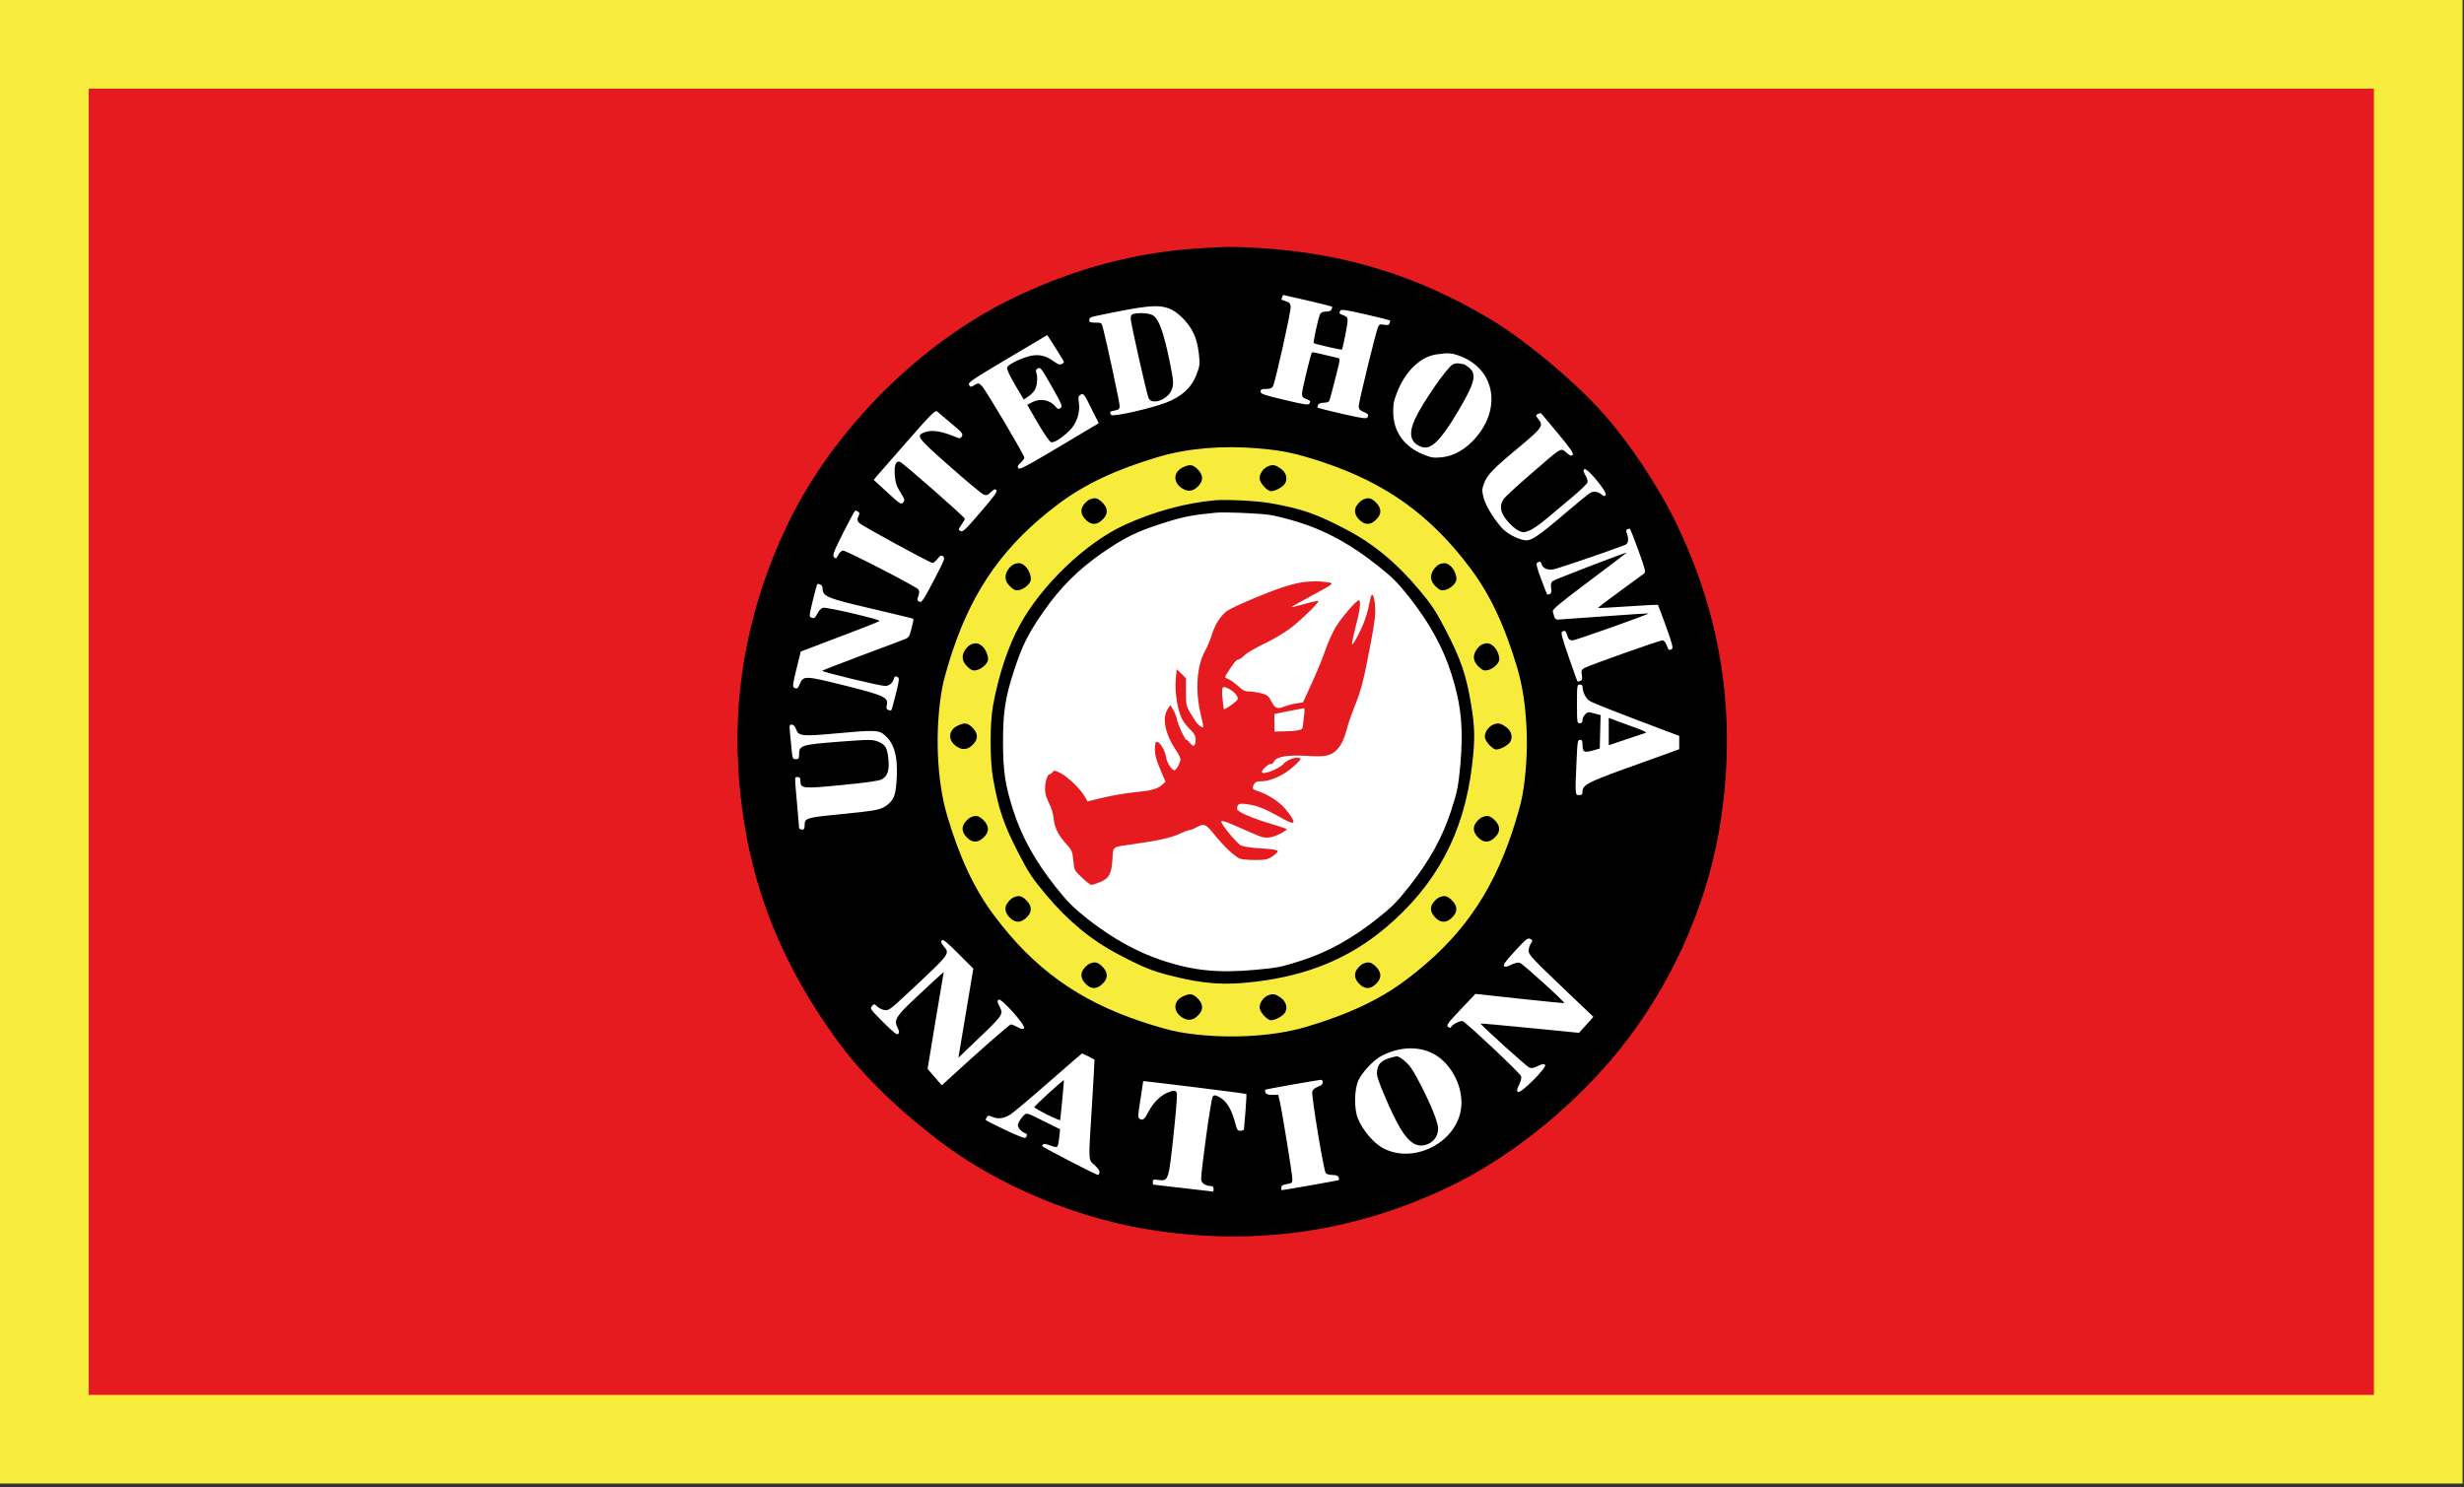
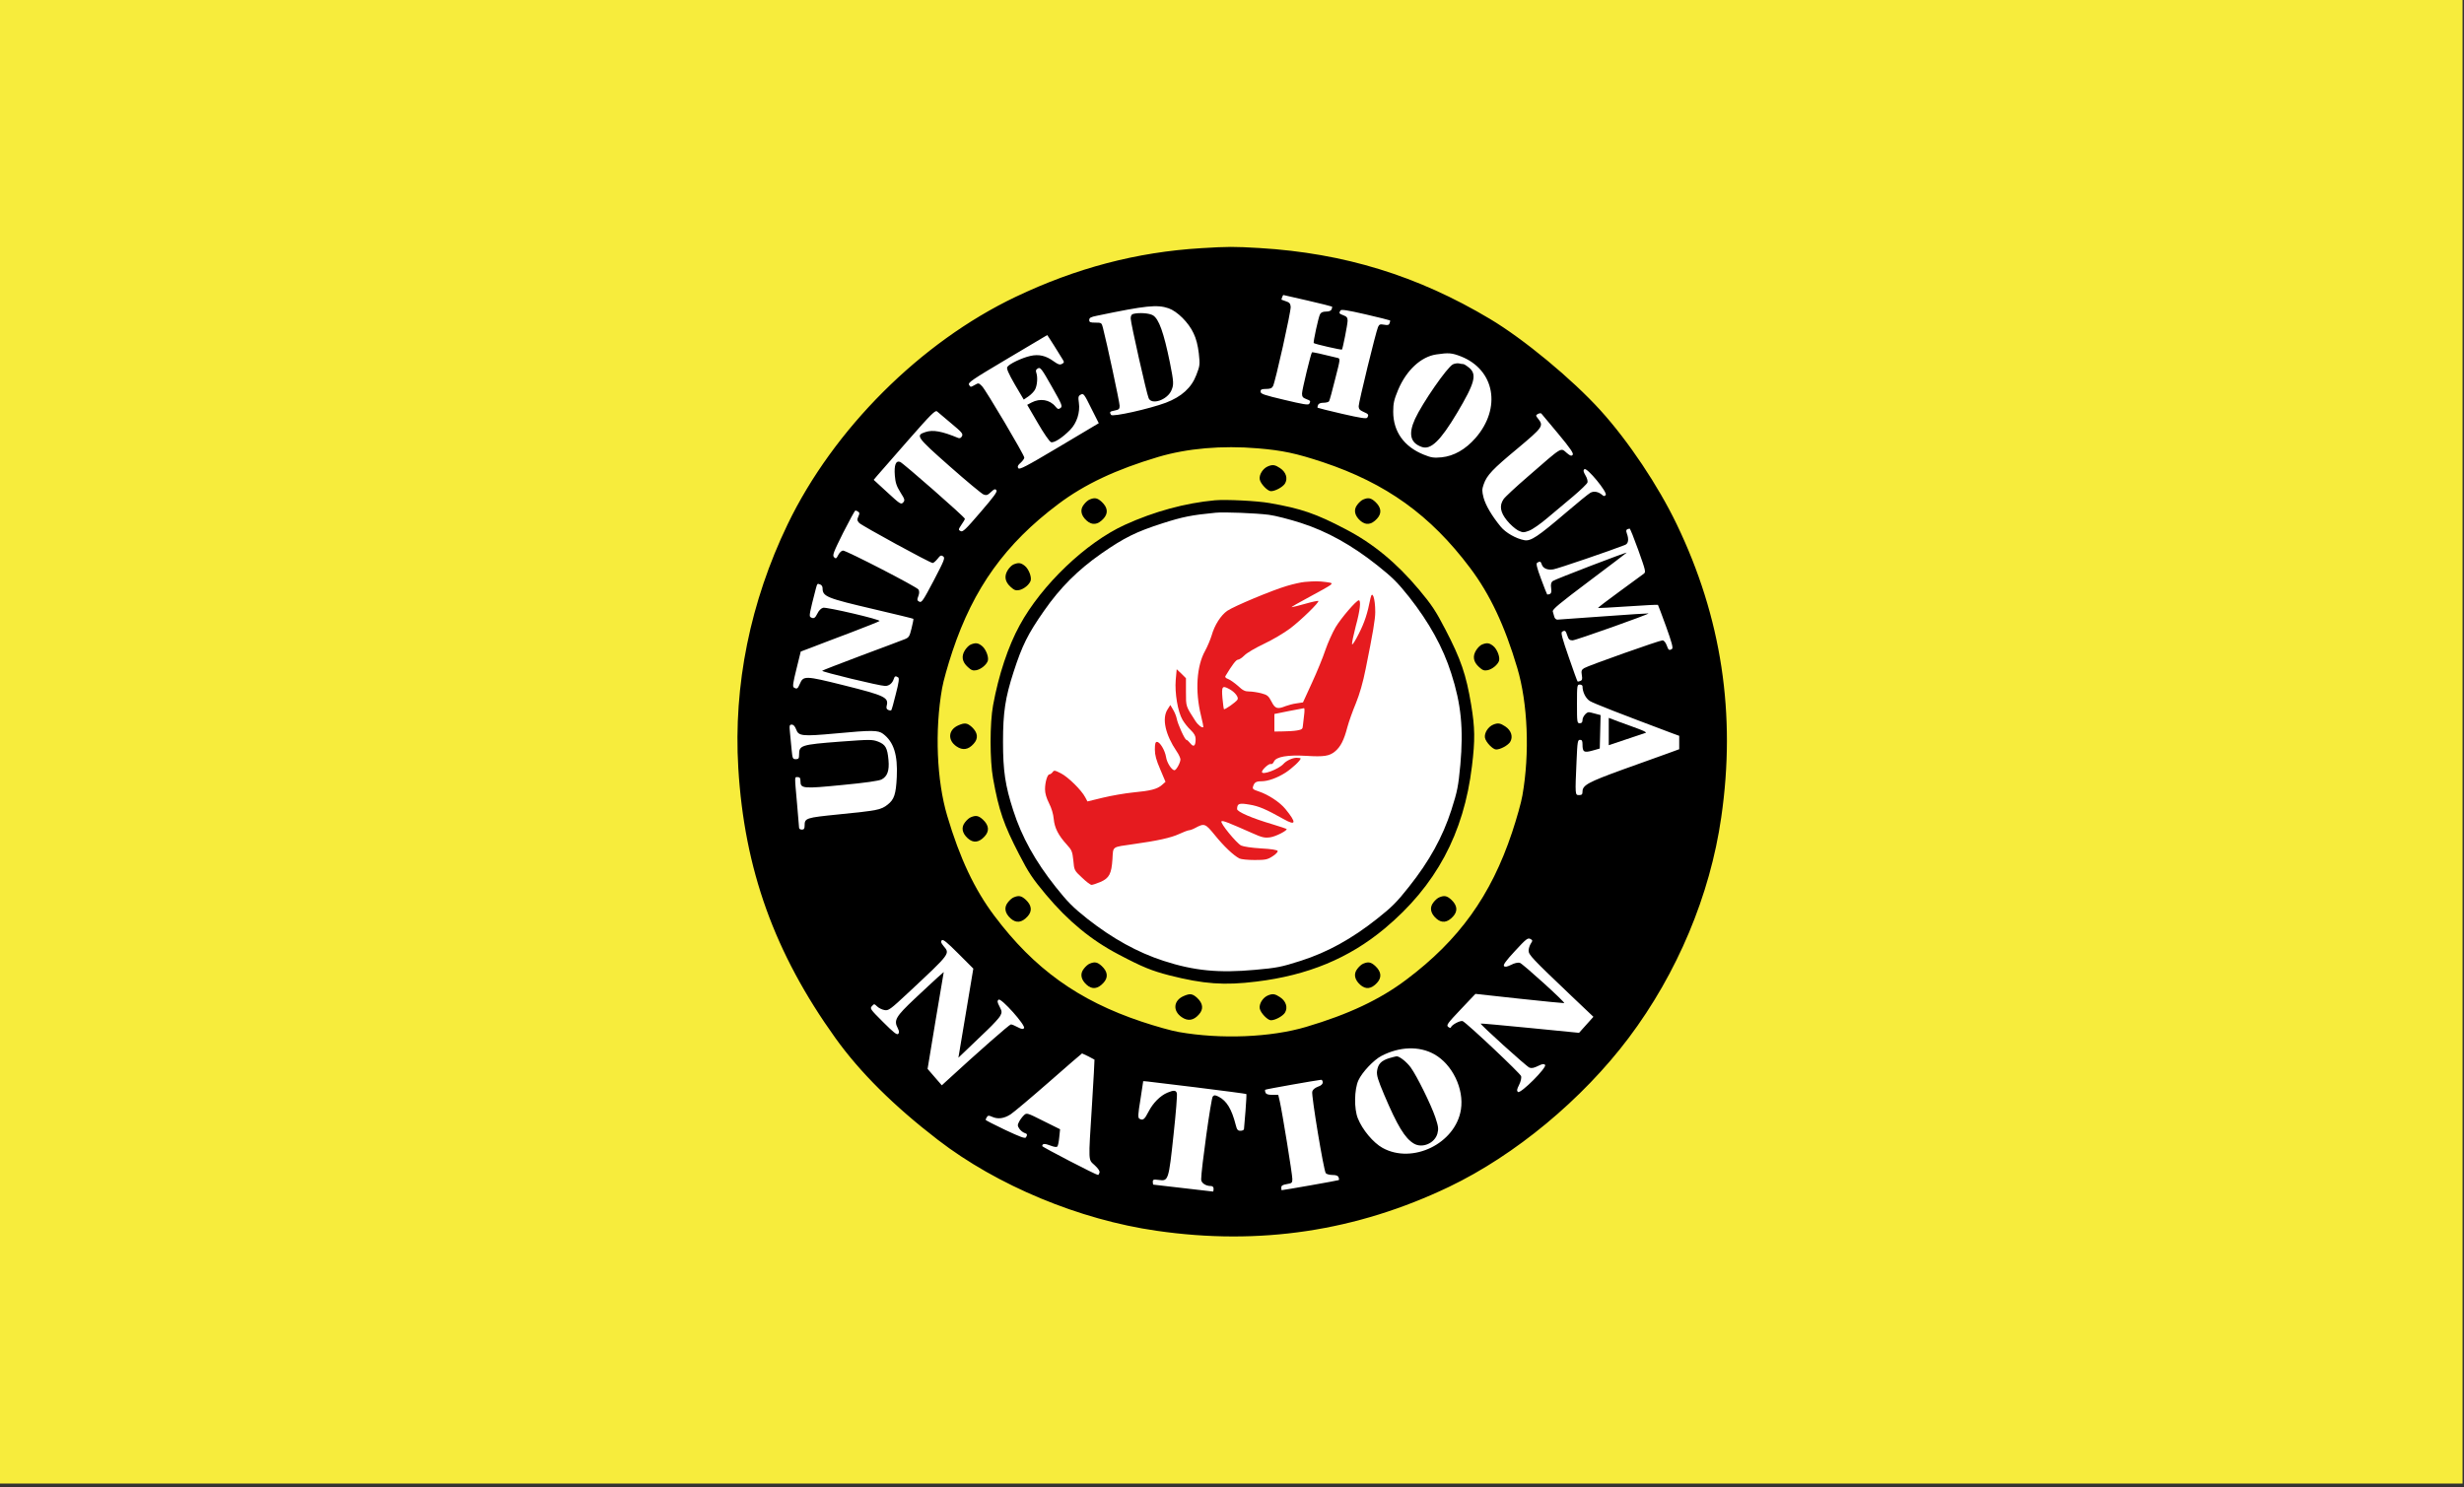
<svg xmlns="http://www.w3.org/2000/svg" xmlns:ns1="http://www.serif.com/" width="100%" height="100%" viewBox="0 0 535 323" version="1.1" xml:space="preserve" style="fill-rule:evenodd;clip-rule:evenodd;stroke-linecap:round;stroke-linejoin:round;stroke-miterlimit:1.5;">
  <rect x="0" y="0" width="535" height="323" fill="#333333" stroke="none" />
  <g transform="matrix(1,0,0,1,-15.603,-3.899)">
    <rect x="15.603" y="3.899" width="534.686" height="322.176" style="fill:#f7ec3c;" />
    <g transform="matrix(1,0,0,1,1.219,2.193)">
-       <rect x="33.637" y="20.959" width="496.181" height="283.671" style="fill:#e61b1f;" />
-     </g>
+       </g>
    <g transform="matrix(0.3,0,0,0.3,175.006,56.864)">
      <g id="white-background" ns1:id="white background" transform="matrix(1.093,0,0,1.064,-71.742,-52.483)">
        <ellipse cx="394.933" cy="386.667" rx="326.4" ry="331.2" style="fill:#fff;" />
      </g>
      <g transform="matrix(6.698,0,0,1.046,-2112.78,-14.156)">
        <ellipse cx="368.8" cy="362.133" rx="33.6" ry="218.133" style="fill:#f7ec3c;" />
      </g>
      <g transform="matrix(1.136,0,0,1.185,-71.983,-77.792)">
        <ellipse cx="381.067" cy="369.6" rx="149.333" ry="144.533" style="fill:#fff;stroke:#000;stroke-width:2.87px;" />
      </g>
      <g transform="matrix(0.1,0,0,-0.1,0,720)">
        <path d="M3380,7169C2914,7141 2474,7025 2036,6816C1349,6488 720,5860 387,5170C117,4609 -6,4006 30,3406C74,2673 292,2066 733,1451C911,1203 1155,960 1475,714C1903,384 2498,136 3058,56C3803,-52 4502,53 5174,374C5652,603 6139,1007 6474,1452C6826,1920 7063,2485 7144,3048C7253,3796 7146,4497 6822,5170C6688,5449 6473,5771 6270,5995C6065,6221 5715,6511 5470,6657C4946,6970 4415,7133 3803,7170C3614,7181 3578,7181 3380,7169ZM4150,6790C4245,6768 4325,6748 4327,6746C4329,6744 4328,6735 4324,6726C4320,6716 4306,6710 4284,6710C4261,6710 4247,6704 4240,6690C4229,6669 4189,6487 4195,6482C4201,6475 4395,6431 4399,6435C4405,6442 4439,6614 4440,6643C4440,6666 4434,6674 4410,6683C4378,6695 4376,6698 4388,6718C4394,6727 4435,6721 4570,6690C4665,6668 4745,6648 4747,6646C4749,6644 4747,6635 4744,6626C4739,6612 4730,6610 4704,6615C4675,6620 4669,6618 4660,6598C4644,6561 4520,6053 4520,6025C4520,6005 4528,5996 4555,5984C4591,5969 4595,5963 4582,5942C4576,5933 4535,5939 4400,5970C4305,5992 4225,6012 4223,6014C4221,6016 4222,6025 4226,6034C4230,6044 4244,6050 4265,6050C4284,6050 4302,6055 4306,6061C4310,6068 4330,6140 4350,6222C4388,6370 4388,6370 4366,6375C4250,6404 4185,6418 4182,6415C4174,6407 4110,6143 4110,6117C4110,6094 4116,6086 4140,6077C4172,6065 4174,6062 4162,6042C4155,6032 4116,6039 3982,6071C3834,6106 3810,6114 3810,6131C3810,6146 3817,6150 3850,6150C3879,6150 3892,6155 3900,6170C3917,6202 4031,6713 4028,6745C4026,6768 4018,6777 3995,6784C3979,6790 3964,6795 3962,6796C3959,6797 3971,6830 3975,6830C3976,6830 4055,6812 4150,6790ZM3144,6734C3207,6712 3289,6631 3325,6553C3344,6514 3356,6466 3363,6408C3372,6326 3371,6318 3345,6251C3310,6159 3239,6094 3124,6050C3006,6006 2739,5946 2728,5962C2715,5983 2718,5987 2755,5994C2785,6000 2790,6005 2790,6028C2790,6053 2696,6490 2669,6593C2660,6629 2658,6630 2615,6630C2577,6630 2570,6633 2570,6649C2570,6665 2581,6671 2626,6680C2981,6754 3061,6762 3144,6734ZM2316,6463C2342,6420 2370,6375 2378,6363C2390,6344 2389,6340 2372,6331C2357,6323 2345,6327 2314,6349C2257,6391 2206,6403 2144,6389C2082,6375 1990,6331 1977,6309C1970,6298 1984,6265 2031,6183L2096,6073L2130,6096C2149,6109 2171,6132 2178,6146C2194,6177 2198,6235 2187,6267C2181,6283 2184,6291 2199,6299C2216,6309 2226,6296 2299,6167C2373,6037 2378,6024 2362,6012C2347,6001 2342,6003 2325,6023C2284,6073 2214,6084 2153,6052L2121,6035L2198,5903C2240,5830 2283,5768 2293,5765C2315,5757 2376,5797 2432,5854C2480,5903 2505,5980 2495,6050C2489,6092 2491,6100 2509,6109C2528,6120 2534,6113 2584,6011L2639,5902L2352,5731C2108,5586 2064,5563 2056,5577C2049,5589 2054,5599 2074,5616C2088,5629 2100,5645 2100,5653C2100,5672 1823,6140 1794,6170C1770,6194 1769,6195 1740,6178C1712,6162 1710,6162 1700,6180C1691,6196 1722,6217 1978,6369C2136,6463 2266,6540 2266,6540C2267,6540 2289,6505 2316,6463ZM5259,6386C5506,6289 5555,6011 5365,5794C5293,5712 5209,5664 5120,5655C5064,5650 5046,5652 4992,5674C4849,5731 4770,5841 4770,5985C4770,6046 4776,6072 4805,6142C4865,6285 4971,6384 5083,6400C5171,6413 5194,6411 5259,6386ZM1572,5900C1648,5837 1658,5825 1649,5808C1642,5795 1633,5791 1622,5795C1504,5844 1439,5856 1385,5838C1311,5814 1319,5803 1560,5590C1681,5483 1792,5391 1805,5386C1826,5378 1835,5381 1858,5403C1882,5426 1889,5428 1898,5417C1907,5407 1881,5372 1783,5258C1676,5133 1654,5112 1639,5121C1622,5130 1622,5132 1645,5167C1659,5186 1670,5206 1670,5210C1670,5222 1224,5613 1201,5622C1170,5633 1157,5599 1163,5523C1167,5472 1175,5447 1203,5402C1236,5350 1237,5344 1223,5328C1208,5312 1201,5316 1109,5401L1010,5492L1036,5523C1050,5540 1150,5654 1258,5777C1428,5971 1456,5998 1469,5987C1478,5979 1524,5941 1572,5900ZM5964,5826C6053,5719 6077,5683 6069,5673C6060,5663 6052,5665 6028,5685C5979,5726 6003,5740 5745,5516C5657,5440 5577,5366 5568,5351C5537,5305 5545,5257 5593,5198C5616,5169 5653,5137 5673,5126C5709,5109 5714,5109 5754,5124C5778,5133 5837,5174 5886,5216C5935,5257 6019,5328 6073,5373C6126,5418 6173,5463 6176,5473C6179,5483 6173,5506 6161,5525C6146,5551 6144,5561 6154,5569C6172,5584 6323,5401 6308,5382C6299,5372 6294,5372 6281,5384C6255,5406 6223,5412 6198,5399C6185,5392 6106,5328 6022,5256C5816,5080 5766,5047 5720,5055C5659,5066 5584,5109 5548,5153C5483,5232 5439,5308 5424,5363C5412,5411 5412,5423 5425,5460C5448,5526 5489,5569 5671,5720C5852,5872 5860,5882 5820,5933C5801,5957 5800,5959 5817,5969C5827,5974 5838,5976 5842,5972C5845,5968 5900,5902 5964,5826ZM3790,5720C3970,5705 4067,5684 4261,5620C4719,5467 5039,5237 5326,4855C5470,4664 5577,4437 5668,4130C5744,3874 5759,3513 5705,3207C5697,3158 5663,3038 5630,2939C5477,2481 5247,2161 4865,1874C4674,1730 4447,1623 4140,1532C3884,1456 3523,1441 3217,1495C3168,1503 3048,1537 2949,1570C2491,1723 2171,1953 1884,2335C1740,2526 1633,2753 1542,3060C1466,3316 1451,3677 1505,3983C1513,4032 1547,4152 1580,4251C1733,4709 1963,5029 2345,5316C2536,5460 2764,5567 3070,5658C3280,5720 3530,5742 3790,5720ZM898,5261C908,5255 909,5248 899,5227C889,5204 890,5197 905,5180C924,5160 1418,4890 1437,4890C1443,4890 1459,4904 1472,4920C1492,4946 1498,4948 1513,4938C1528,4926 1521,4910 1444,4762C1368,4618 1357,4601 1340,4610C1324,4618 1323,4624 1333,4650C1341,4671 1341,4686 1334,4698C1323,4717 815,4979 788,4980C778,4980 763,4966 754,4949C740,4921 736,4919 723,4932C710,4946 718,4966 789,5109C834,5197 873,5270 878,5270C882,5270 891,5266 898,5261ZM6544,4983C6597,4834 6600,4824 6583,4812C6573,4805 6494,4747 6407,4683C6320,4620 6250,4566 6252,4564C6254,4563 6352,4568 6469,4576C6587,4584 6684,4589 6686,4587C6688,4585 6714,4515 6745,4430C6787,4313 6797,4275 6788,4268C6767,4255 6762,4258 6749,4295C6741,4316 6729,4330 6719,4330C6697,4330 6181,4147 6152,4129C6133,4117 6130,4109 6135,4079C6140,4050 6138,4041 6124,4036C6115,4032 6106,4031 6104,4033C6102,4034 6073,4114 6040,4210C5994,4343 5982,4385 5992,4392C6013,4405 6018,4402 6030,4365C6039,4337 6047,4330 6068,4330C6091,4330 6625,4520 6618,4525C6616,4526 6471,4517 6295,4504C6119,4491 5967,4481 5958,4480C5949,4480 5939,4489 5936,4500C5933,4511 5928,4528 5925,4539C5921,4554 5973,4597 6190,4760C6338,4871 6460,4964 6460,4965C6460,4971 5938,4771 5924,4759C5913,4750 5909,4735 5913,4709C5917,4681 5914,4670 5903,4665C5894,4662 5886,4661 5884,4663C5882,4665 5862,4715 5840,4775C5809,4858 5803,4886 5812,4892C5832,4904 5838,4902 5845,4880C5854,4851 5887,4837 5929,4844C5958,4848 6356,4984 6448,5021C6472,5030 6477,5061 6461,5104C6452,5127 6457,5136 6481,5139C6485,5140 6513,5069 6544,4983ZM624,4734C633,4731 640,4719 640,4708C640,4647 668,4636 1014,4555C1168,4519 1295,4488 1297,4486C1299,4484 1293,4453 1284,4417C1269,4356 1265,4350 1231,4337C1211,4329 1071,4276 920,4220C769,4163 642,4114 637,4110C629,4103 1054,4000 1093,4000C1121,4000 1145,4019 1155,4050C1162,4072 1168,4074 1187,4062C1196,4056 1192,4026 1170,3941C1155,3879 1140,3826 1137,3824C1135,3822 1125,3822 1116,3826C1103,3831 1100,3840 1104,3857C1120,3917 1089,3931 793,4005C512,4075 501,4075 475,4014C460,3979 454,3975 432,3989C422,3995 426,4023 451,4123L482,4249L559,4278C601,4294 727,4343 840,4385C953,4428 1048,4466 1052,4470C1065,4480 671,4572 644,4566C629,4562 613,4546 603,4525C586,4490 575,4484 553,4498C541,4505 546,4529 591,4703C602,4743 601,4743 624,4734ZM6140,3998C6140,3956 6163,3910 6193,3891C6220,3874 6418,3797 6788,3658L6840,3639L6840,3542L6758,3512C6712,3496 6566,3443 6432,3395C6182,3304 6140,3282 6140,3235C6140,3215 6135,3210 6115,3210C6086,3210 6086,3210 6097,3458C6103,3597 6105,3610 6122,3610C6136,3610 6140,3602 6140,3578C6140,3521 6150,3515 6212,3532L6265,3547L6271,3789L6233,3799C6212,3805 6191,3810 6186,3810C6167,3810 6140,3776 6140,3753C6140,3737 6134,3730 6120,3730C6101,3730 6100,3737 6100,3870C6100,4003 6101,4010 6120,4010C6131,4010 6140,4004 6140,3998ZM449,3685C466,3637 493,3634 733,3656C1000,3681 1041,3680 1077,3654C1155,3596 1185,3501 1177,3340C1171,3215 1158,3178 1111,3141C1063,3103 1036,3098 755,3070C518,3046 510,3044 510,2988C510,2967 505,2960 490,2960C479,2960 470,2966 470,2973C470,2979 463,3059 455,3150C437,3355 436,3340 460,3340C476,3340 480,3333 480,3310C480,3257 499,3255 782,3283C951,3299 1047,3313 1067,3323C1109,3345 1124,3387 1117,3464C1109,3553 1095,3576 1042,3597C999,3613 985,3613 768,3597C484,3575 470,3571 470,3503C470,3475 466,3470 446,3470C424,3470 422,3475 416,3538C412,3575 407,3631 404,3663C399,3714 400,3720 417,3720C430,3720 440,3708 449,3685ZM5766,2135C5757,2121 5750,2098 5750,2084C5750,2054 5774,2028 6062,1754L6219,1605L6115,1489L5760,1524C5565,1543 5404,1558 5403,1556C5397,1551 5736,1244 5756,1237C5772,1231 5790,1235 5818,1249C5848,1264 5860,1266 5869,1257C5886,1240 5692,1046 5673,1061C5663,1070 5665,1080 5681,1112C5693,1136 5699,1162 5696,1175C5691,1194 5314,1550 5274,1573C5259,1582 5194,1548 5188,1529C5186,1523 5178,1524 5168,1532C5153,1544 5162,1557 5258,1658L5365,1771L5685,1736C5861,1717 6006,1703 6008,1704C6015,1711 5706,1991 5686,1996C5672,1999 5647,1994 5623,1981C5594,1967 5580,1964 5572,1972C5564,1980 5585,2010 5651,2081C5731,2168 5744,2178 5762,2169C5780,2159 5780,2157 5766,2135ZM1677,1631L1623,1309L1689,1372C1725,1406 1790,1469 1833,1510C1876,1551 1918,1597 1926,1612C1939,1637 1939,1644 1921,1679C1904,1711 1903,1720 1914,1729C1932,1744 2113,1541 2098,1523C2091,1514 2080,1515 2052,1530C2032,1541 2010,1550 2003,1550C1993,1550 1766,1351 1529,1133L1503,1109L1451,1169L1400,1228L1458,1579L1517,1929L1476,1893C1453,1873 1378,1802 1308,1737C1169,1606 1154,1580 1184,1523C1195,1500 1196,1490 1187,1481C1178,1472 1152,1493 1078,1567C986,1659 981,1665 997,1682C1013,1700 1014,1700 1035,1680C1046,1669 1070,1657 1087,1654C1117,1648 1128,1656 1262,1781C1569,2068 1563,2061 1515,2118C1497,2140 1494,2150 1503,2159C1512,2168 1540,2145 1623,2062L1731,1954L1677,1631ZM5067,1334C5198,1261 5284,1083 5260,933C5221,688 4910,536 4693,656C4626,693 4547,787 4514,870C4486,939 4488,1079 4518,1145C4545,1204 4629,1293 4685,1322C4816,1390 4958,1395 5067,1334ZM2563,1319C2586,1307 2606,1296 2608,1295C2609,1294 2601,1147 2590,970C2563,540 2562,575 2610,530C2637,505 2648,487 2644,476C2641,467 2636,460 2634,460C2619,460 2230,662 2230,669C2230,688 2248,689 2289,673C2314,663 2334,660 2339,666C2344,671 2350,701 2353,733L2359,791L2238,851C2121,910 2117,911 2098,893C2087,883 2071,862 2063,847C2050,822 2050,816 2064,795C2073,782 2089,769 2100,765C2122,758 2124,752 2112,732C2105,722 2069,736 1962,786C1884,823 1820,856 1820,859C1820,862 1824,871 1829,879C1837,891 1843,892 1865,882C1908,862 1953,868 2001,899C2025,915 2151,1021 2280,1134C2409,1247 2516,1340 2518,1340C2519,1340 2540,1330 2563,1319ZM4260,1131C4260,1118 4249,1107 4225,1099C4202,1090 4187,1077 4184,1063C4177,1035 4267,491 4282,473C4288,466 4309,460 4330,460C4356,460 4370,455 4374,444C4378,435 4379,425 4376,423C4373,420 3982,351 3963,350C3961,350 3960,358 3960,369C3960,383 3970,389 4000,394C4037,400 4040,403 4040,431C4040,464 3967,914 3949,993L3938,1040L3895,1040C3864,1040 3850,1045 3846,1056C3842,1065 3841,1075 3844,1077C3847,1081 4215,1146 4248,1149C4254,1150 4260,1141 4260,1131ZM3337,1095C3539,1070 3705,1048 3707,1046C3709,1044 3706,989 3701,924C3695,858 3690,799 3690,793C3690,786 3679,780 3665,780C3645,780 3639,787 3630,823C3601,937 3565,996 3508,1026C3482,1039 3475,1040 3464,1028C3452,1017 3380,500 3380,428C3380,402 3413,380 3450,380C3463,380 3470,373 3470,360C3470,349 3468,340 3466,340C3463,340 3366,351 3250,365C3134,379 3037,390 3034,390C3032,390 3030,399 3030,410C3030,427 3035,429 3074,424C3143,414 3145,422 3180,750C3197,906 3208,1042 3204,1052C3198,1074 3181,1075 3136,1056C3084,1034 3031,981 2999,918C2970,861 2958,852 2932,868C2922,875 2923,902 2940,1003C2951,1073 2960,1132 2960,1135C2960,1142 2927,1145 3337,1095Z" style="fill-rule:nonzero;" />
        <path d="M2888,6693C2876,6690 2870,6679 2870,6660C2870,6628 2985,6117 3000,6083C3022,6032 3133,6070 3164,6138C3183,6181 3182,6199 3154,6340C3109,6560 3074,6657 3031,6683C3004,6699 2930,6704 2888,6693Z" style="fill-rule:nonzero;" />
        <path d="M5202,6328C5160,6307 4981,6048 4928,5933C4878,5823 4894,5759 4977,5730C5042,5707 5112,5775 5232,5976C5361,6193 5378,6255 5319,6304C5302,6318 5283,6330 5277,6330C5270,6330 5256,6332 5245,6335C5234,6337 5215,6334 5202,6328Z" style="fill-rule:nonzero;" />
-         <path d="M3253,5585C3179,5553 3173,5477 3240,5432C3284,5402 3325,5408 3363,5451C3399,5490 3394,5532 3350,5573C3316,5603 3299,5605 3253,5585Z" style="fill-rule:nonzero;" />
        <path d="M3864,5590C3827,5575 3798,5529 3804,5495C3810,5463 3861,5410 3885,5410C3916,5410 3969,5439 3986,5464C4009,5501 3995,5548 3951,5577C3915,5601 3898,5604 3864,5590Z" style="fill-rule:nonzero;" />
        <path d="M2574,5350C2562,5346 2543,5329 2531,5313C2502,5277 2509,5235 2551,5197C2591,5161 2632,5166 2673,5211C2709,5250 2704,5292 2660,5333C2629,5361 2610,5365 2574,5350Z" style="fill-rule:nonzero;" />
        <path d="M4554,5350C4542,5346 4523,5329 4511,5313C4482,5277 4489,5235 4531,5197C4571,5161 4612,5166 4653,5211C4689,5250 4684,5292 4640,5333C4609,5361 4590,5365 4554,5350Z" style="fill-rule:nonzero;" />
        <path d="M3480,5344C3264,5324 3040,5263 2827,5166C2547,5038 2226,4732 2067,4440C1983,4287 1914,4079 1874,3860C1850,3731 1850,3461 1874,3330C1916,3097 1951,2997 2063,2780C2131,2648 2160,2605 2256,2490C2418,2297 2584,2160 2783,2056C2957,1964 3023,1938 3150,1905C3399,1842 3547,1831 3780,1860C4151,1905 4449,2028 4708,2244C5079,2554 5281,2930 5340,3420C5363,3608 5362,3697 5334,3865C5298,4081 5260,4193 5147,4410C5079,4541 5050,4586 4956,4698C4795,4890 4625,5031 4427,5134C4210,5248 4104,5284 3875,5324C3784,5340 3562,5351 3480,5344ZM3870,5239C3917,5233 4021,5206 4102,5180C4292,5119 4471,5019 4655,4873C4763,4787 4802,4749 4886,4643C5030,4460 5130,4280 5190,4091C5262,3868 5279,3691 5256,3430C5241,3272 5235,3240 5191,3102C5128,2907 5032,2732 4883,2545C4798,2437 4759,2398 4655,2316C4470,2169 4294,2072 4100,2010C3959,1965 3928,1959 3770,1945C3508,1921 3329,1938 3108,2010C2920,2071 2739,2171 2557,2314C2451,2398 2413,2437 2327,2545C2180,2730 2081,2908 2020,3099C1962,3278 1946,3385 1946,3595C1946,3809 1962,3914 2022,4100C2084,4292 2126,4377 2243,4544C2360,4712 2487,4839 2657,4958C2824,5074 2909,5116 3102,5178C3246,5224 3309,5237 3485,5254C3547,5260 3775,5251 3870,5239Z" style="fill-rule:nonzero;" />
        <path d="M4130,4753C4105,4751 4047,4738 4000,4724C3894,4693 3617,4577 3569,4544C3523,4512 3477,4441 3456,4366C3446,4334 3425,4284 3409,4255C3347,4145 3335,3963 3379,3785C3390,3741 3397,3704 3396,3702C3387,3694 3358,3716 3338,3747C3268,3856 3270,3849 3270,3956L3270,4056L3237,4089L3203,4121L3196,4044C3188,3949 3211,3813 3245,3755C3258,3733 3284,3699 3304,3681C3330,3656 3340,3638 3340,3616C3340,3565 3326,3554 3302,3584C3291,3598 3278,3610 3273,3610C3262,3610 3211,3722 3203,3764C3200,3781 3188,3810 3177,3828L3157,3862L3136,3829C3095,3763 3121,3647 3203,3526C3218,3505 3230,3478 3230,3468C3230,3445 3200,3390 3187,3390C3167,3390 3132,3444 3126,3485C3118,3534 3082,3595 3060,3595C3049,3595 3045,3582 3045,3540C3045,3499 3055,3463 3084,3396L3122,3306L3096,3283C3061,3253 3015,3241 2887,3229C2828,3223 2730,3206 2668,3191L2557,3164L2541,3194C2514,3246 2417,3341 2366,3367C2321,3390 2315,3391 2305,3376C2298,3367 2288,3360 2282,3360C2267,3360 2250,3303 2250,3252C2250,3223 2260,3189 2279,3151C2297,3116 2310,3073 2313,3037C2319,2972 2347,2918 2408,2851C2444,2812 2448,2801 2455,2736C2461,2666 2462,2664 2517,2613C2547,2584 2578,2560 2587,2560C2595,2560 2624,2570 2651,2581C2715,2609 2731,2640 2738,2746C2744,2842 2731,2832 2890,2855C3063,2879 3162,2901 3220,2928C3250,2942 3282,2954 3290,2955C3298,2955 3319,2962 3335,2971C3404,3008 3409,3006 3480,2919C3544,2840 3613,2774 3657,2751C3669,2745 3719,2740 3767,2740C3846,2740 3860,2743 3897,2767C3920,2781 3936,2799 3934,2805C3931,2813 3888,2820 3813,2824C3745,2828 3686,2837 3669,2845C3635,2863 3515,3009 3527,3020C3535,3028 3577,3011 3749,2935C3820,2903 3839,2899 3878,2904C3919,2909 4008,2955 3998,2965C3996,2967 3950,2982 3895,2999C3749,3042 3640,3089 3640,3109C3641,3149 3654,3154 3730,3141C3797,3130 3847,3109 3979,3035C4068,2985 4071,3010 3990,3109C3950,3158 3867,3213 3798,3236C3755,3250 3750,3255 3756,3273C3765,3302 3778,3310 3816,3310C3864,3310 3930,3334 3990,3372C4039,3404 4100,3461 4100,3475C4100,3478 4086,3480 4070,3480C4041,3480 3996,3459 3975,3435C3940,3397 3819,3351 3820,3378C3821,3395 3870,3439 3883,3435C3891,3431 3901,3439 3907,3453C3923,3488 4006,3502 4141,3494C4268,3486 4309,3492 4350,3527C4389,3560 4414,3608 4438,3701C4449,3742 4477,3820 4500,3875C4527,3942 4551,4024 4571,4125C4624,4387 4640,4484 4640,4535C4640,4637 4618,4698 4605,4633C4584,4526 4564,4463 4522,4380C4496,4328 4474,4293 4472,4302C4470,4311 4483,4370 4499,4433C4530,4545 4538,4620 4521,4620C4503,4620 4394,4493 4353,4425C4330,4386 4297,4312 4279,4260C4262,4208 4218,4101 4182,4023L4117,3881L4071,3874C4046,3871 4010,3861 3991,3854C3932,3830 3915,3835 3889,3887C3867,3929 3859,3935 3815,3947C3787,3954 3748,3960 3727,3960C3697,3960 3681,3968 3647,4000C3623,4021 3591,4044 3576,4050C3558,4056 3551,4064 3556,4072C3604,4152 3633,4190 3646,4190C3655,4190 3676,4204 3693,4221C3710,4239 3774,4276 3835,4305C3895,4333 3981,4384 4025,4417C4104,4477 4237,4607 4228,4615C4226,4618 4183,4609 4134,4595C4085,4581 4041,4570 4035,4570C4030,4571 4086,4603 4161,4643C4236,4683 4305,4722 4315,4730C4332,4744 4329,4746 4284,4752C4232,4759 4203,4759 4130,4753ZM3583,3978C3623,3957 3654,3918 3643,3901C3632,3883 3551,3826 3545,3832C3543,3834 3538,3870 3534,3913C3527,3997 3533,4005 3583,3978ZM4125,3788C4121,3759 4117,3724 4116,3710C4115,3689 4109,3684 4075,3678C4053,3674 4007,3671 3973,3671L3910,3670L3910,3797L4013,3818C4069,3829 4119,3838 4124,3839C4129,3840 4129,3817 4125,3788Z" style="fill:#e61b1f;fill-rule:nonzero;" />
        <path d="M2023,4880C2010,4875 1991,4856 1980,4838C1953,4795 1960,4754 2001,4717C2026,4694 2038,4689 2063,4694C2097,4701 2136,4733 2146,4762C2154,4790 2132,4847 2103,4870C2075,4892 2058,4894 2023,4880Z" style="fill-rule:nonzero;" />
-         <path d="M5103,4880C5090,4875 5071,4856 5060,4838C5033,4795 5040,4754 5081,4717C5106,4694 5118,4689 5143,4694C5177,4701 5216,4733 5226,4762C5234,4790 5212,4847 5183,4870C5155,4892 5138,4894 5103,4880Z" style="fill-rule:nonzero;" />
        <path d="M1713,4300C1700,4295 1681,4276 1670,4258C1643,4215 1650,4174 1691,4137C1716,4114 1728,4109 1753,4114C1787,4121 1826,4153 1836,4182C1844,4210 1822,4267 1793,4290C1765,4312 1748,4314 1713,4300Z" style="fill-rule:nonzero;" />
        <path d="M5413,4300C5400,4295 5381,4276 5370,4258C5343,4215 5350,4174 5391,4137C5416,4114 5428,4109 5453,4114C5487,4121 5526,4153 5536,4182C5544,4210 5522,4267 5493,4290C5465,4312 5448,4314 5413,4300Z" style="fill-rule:nonzero;" />
        <path d="M1623,3715C1549,3683 1543,3607 1610,3562C1654,3532 1695,3538 1733,3581C1769,3620 1764,3662 1720,3703C1686,3733 1669,3735 1623,3715Z" style="fill-rule:nonzero;" />
        <path d="M5494,3720C5457,3705 5428,3659 5434,3625C5440,3593 5491,3540 5515,3540C5546,3540 5599,3569 5616,3594C5639,3631 5625,3678 5581,3707C5545,3731 5528,3734 5494,3720Z" style="fill-rule:nonzero;" />
        <path d="M1714,3050C1702,3046 1683,3029 1671,3013C1642,2977 1649,2935 1691,2897C1731,2861 1772,2866 1813,2911C1849,2950 1844,2992 1800,3033C1769,3061 1750,3065 1714,3050Z" style="fill-rule:nonzero;" />
-         <path d="M5414,3050C5402,3046 5383,3029 5371,3013C5342,2977 5349,2935 5391,2897C5431,2861 5472,2866 5513,2911C5549,2950 5544,2992 5500,3033C5469,3061 5450,3065 5414,3050Z" style="fill-rule:nonzero;" />
        <path d="M2024,2470C2012,2466 1993,2449 1981,2433C1952,2397 1959,2355 2001,2317C2041,2281 2082,2286 2123,2331C2159,2370 2154,2412 2110,2453C2079,2481 2060,2485 2024,2470Z" style="fill-rule:nonzero;" />
        <path d="M5104,2470C5092,2466 5073,2449 5061,2433C5032,2397 5039,2355 5081,2317C5121,2281 5162,2286 5203,2331C5239,2370 5234,2412 5190,2453C5159,2481 5140,2485 5104,2470Z" style="fill-rule:nonzero;" />
        <path d="M2574,1990C2562,1986 2543,1969 2531,1953C2502,1917 2509,1875 2551,1837C2591,1801 2632,1806 2673,1851C2709,1890 2704,1932 2660,1973C2629,2001 2610,2005 2574,1990Z" style="fill-rule:nonzero;" />
        <path d="M4554,1990C4542,1986 4523,1969 4511,1953C4482,1917 4489,1875 4531,1837C4571,1801 4612,1806 4653,1851C4689,1890 4684,1932 4640,1973C4609,2001 4590,2005 4554,1990Z" style="fill-rule:nonzero;" />
        <path d="M3253,1755C3179,1723 3173,1647 3240,1602C3284,1572 3325,1578 3363,1621C3399,1660 3394,1702 3350,1743C3316,1773 3299,1775 3253,1755Z" style="fill-rule:nonzero;" />
        <path d="M3864,1760C3827,1745 3798,1699 3804,1665C3810,1633 3861,1580 3885,1580C3916,1580 3969,1609 3986,1634C4009,1671 3995,1718 3951,1747C3915,1771 3898,1774 3864,1760Z" style="fill-rule:nonzero;" />
        <path d="M6330,3769L6330,3571L6458,3614C6528,3638 6591,3659 6598,3661C6606,3664 6579,3677 6538,3692C6498,3706 6435,3729 6398,3743L6330,3769Z" style="fill-rule:nonzero;" />
        <path d="M4739,1305C4683,1287 4660,1263 4653,1213C4649,1182 4659,1149 4705,1040C4800,816 4855,725 4920,687C4981,651 5071,690 5090,760C5099,794 5097,811 5075,877C5045,966 4943,1174 4897,1238C4868,1278 4814,1321 4794,1319C4789,1319 4764,1312 4739,1305Z" style="fill-rule:nonzero;" />
-         <path d="M2279,1055C2222,1002 2174,956 2172,952C2171,948 2213,923 2265,897C2317,871 2360,853 2360,858C2360,862 2367,928 2375,1005C2382,1082 2388,1146 2386,1147C2385,1148 2337,1107 2279,1055Z" style="fill-rule:nonzero;" />
      </g>
    </g>
  </g>
</svg>